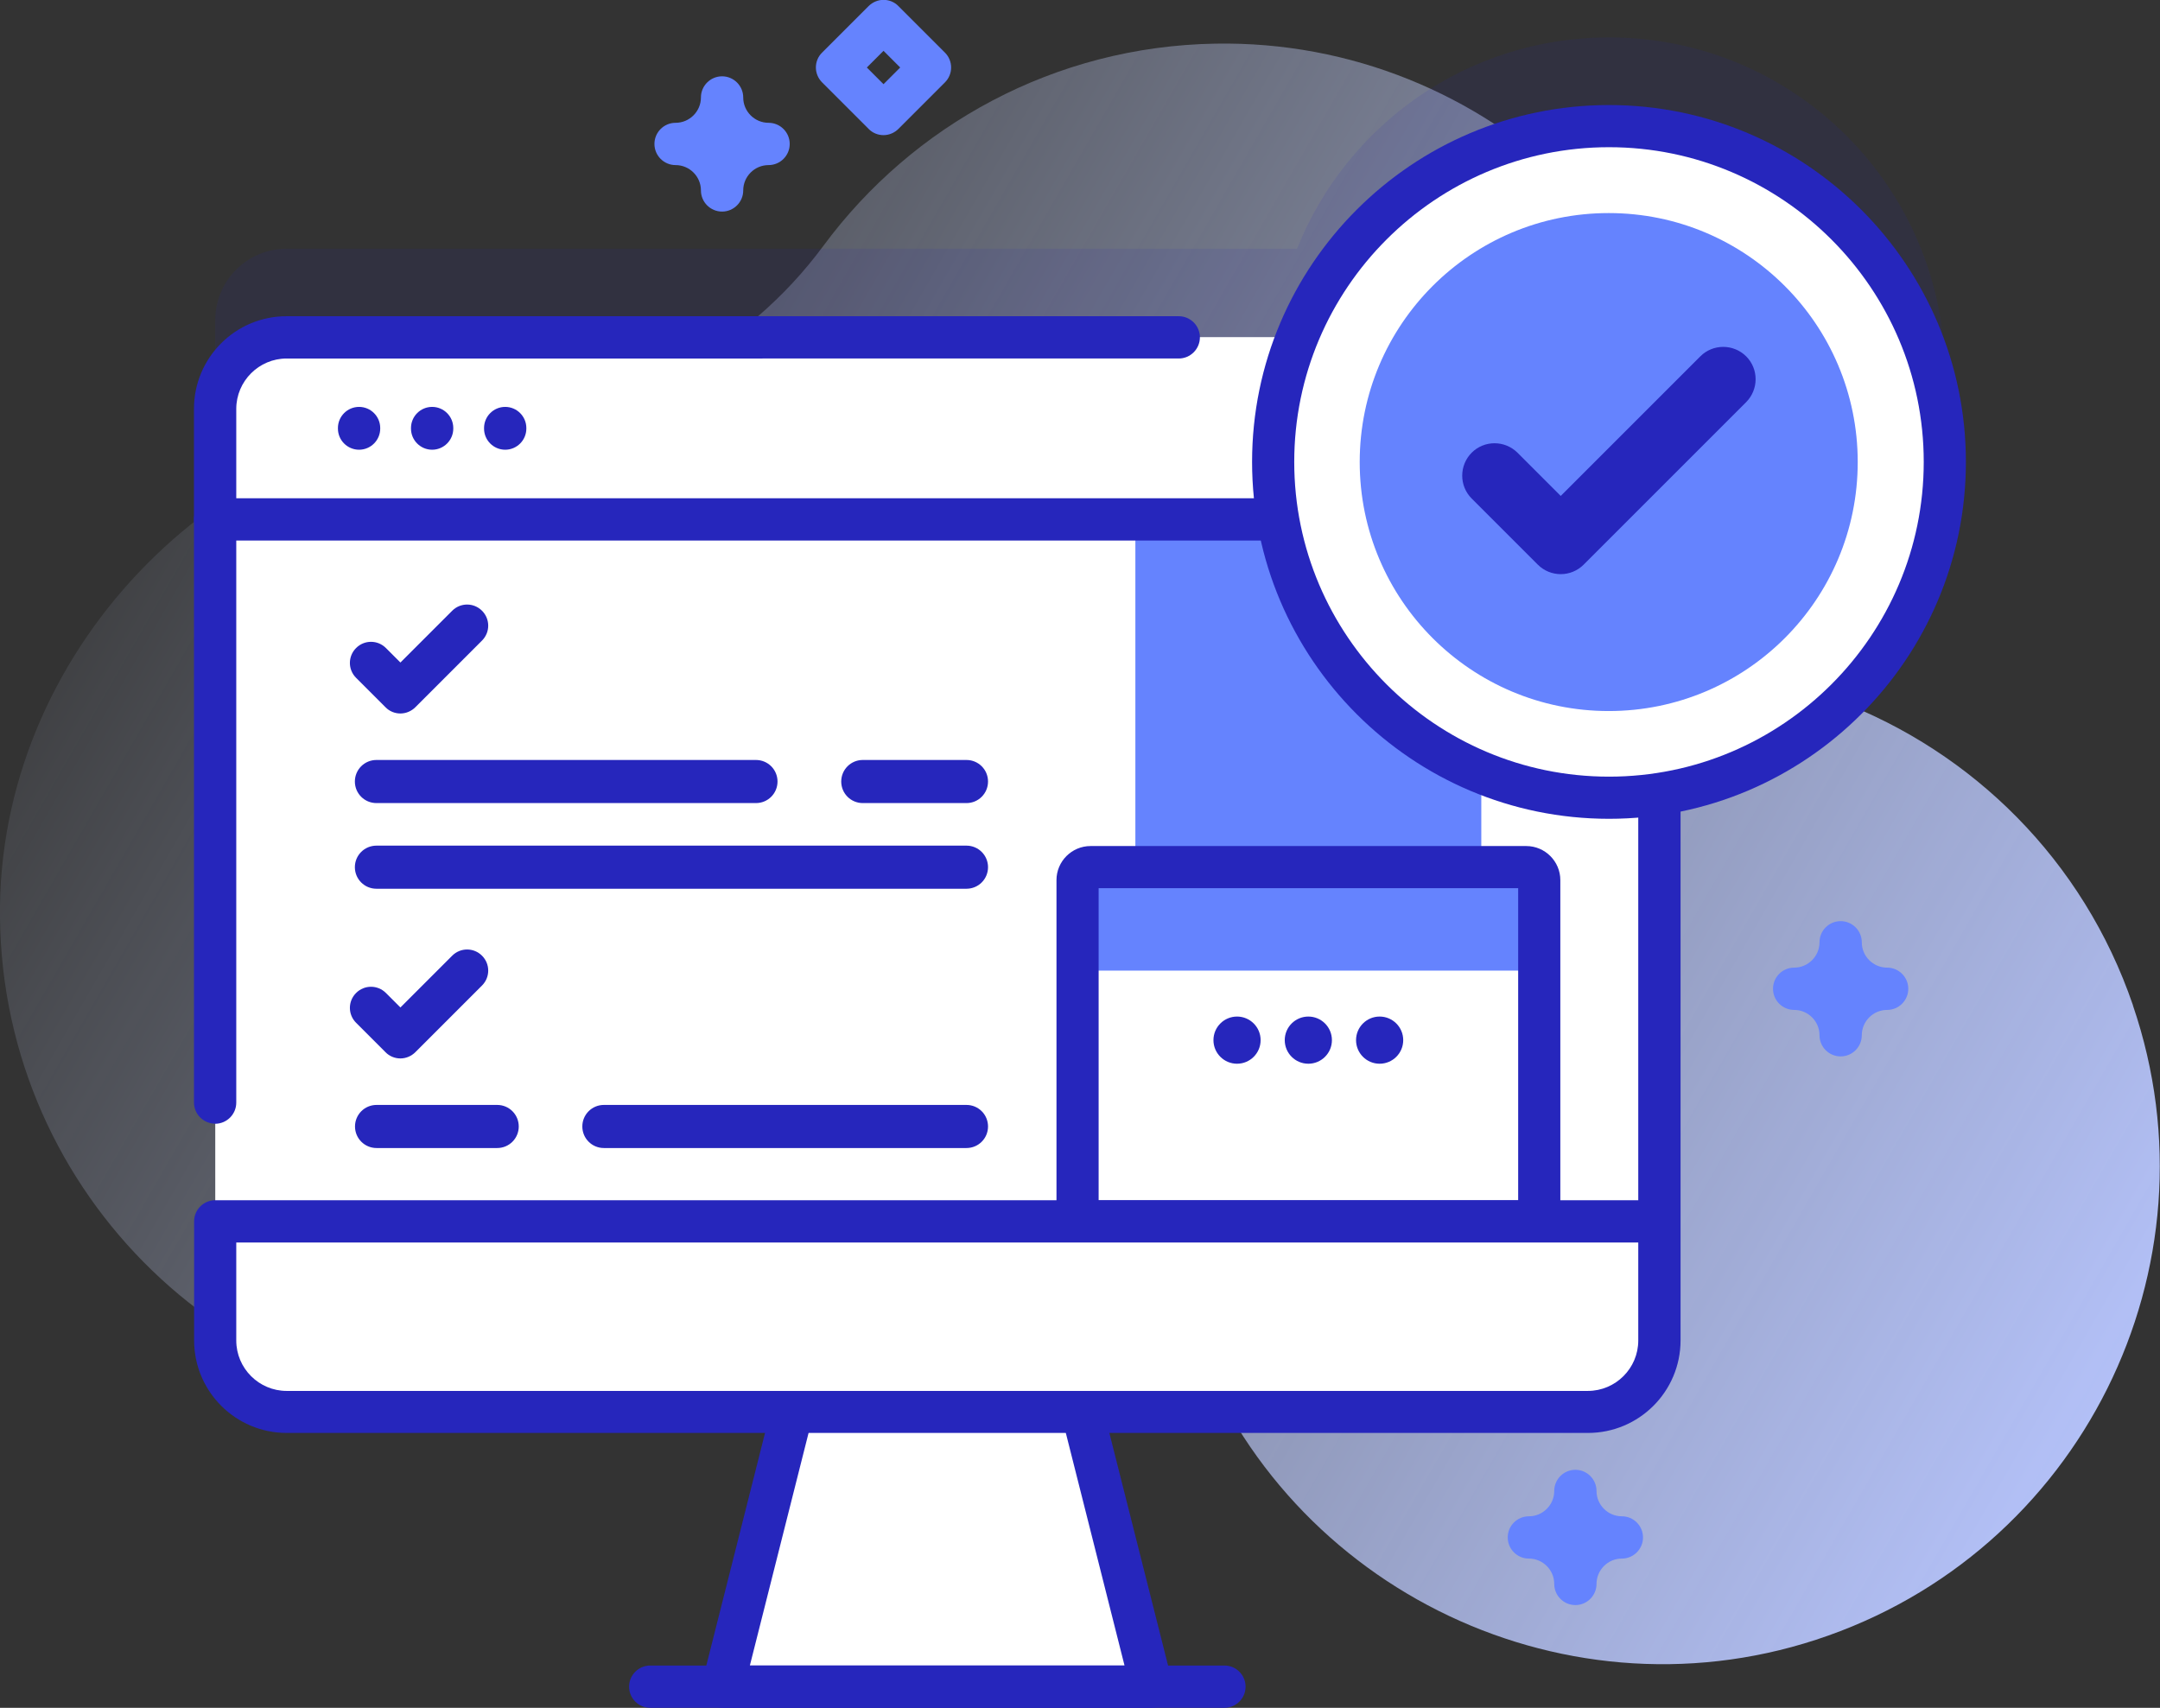
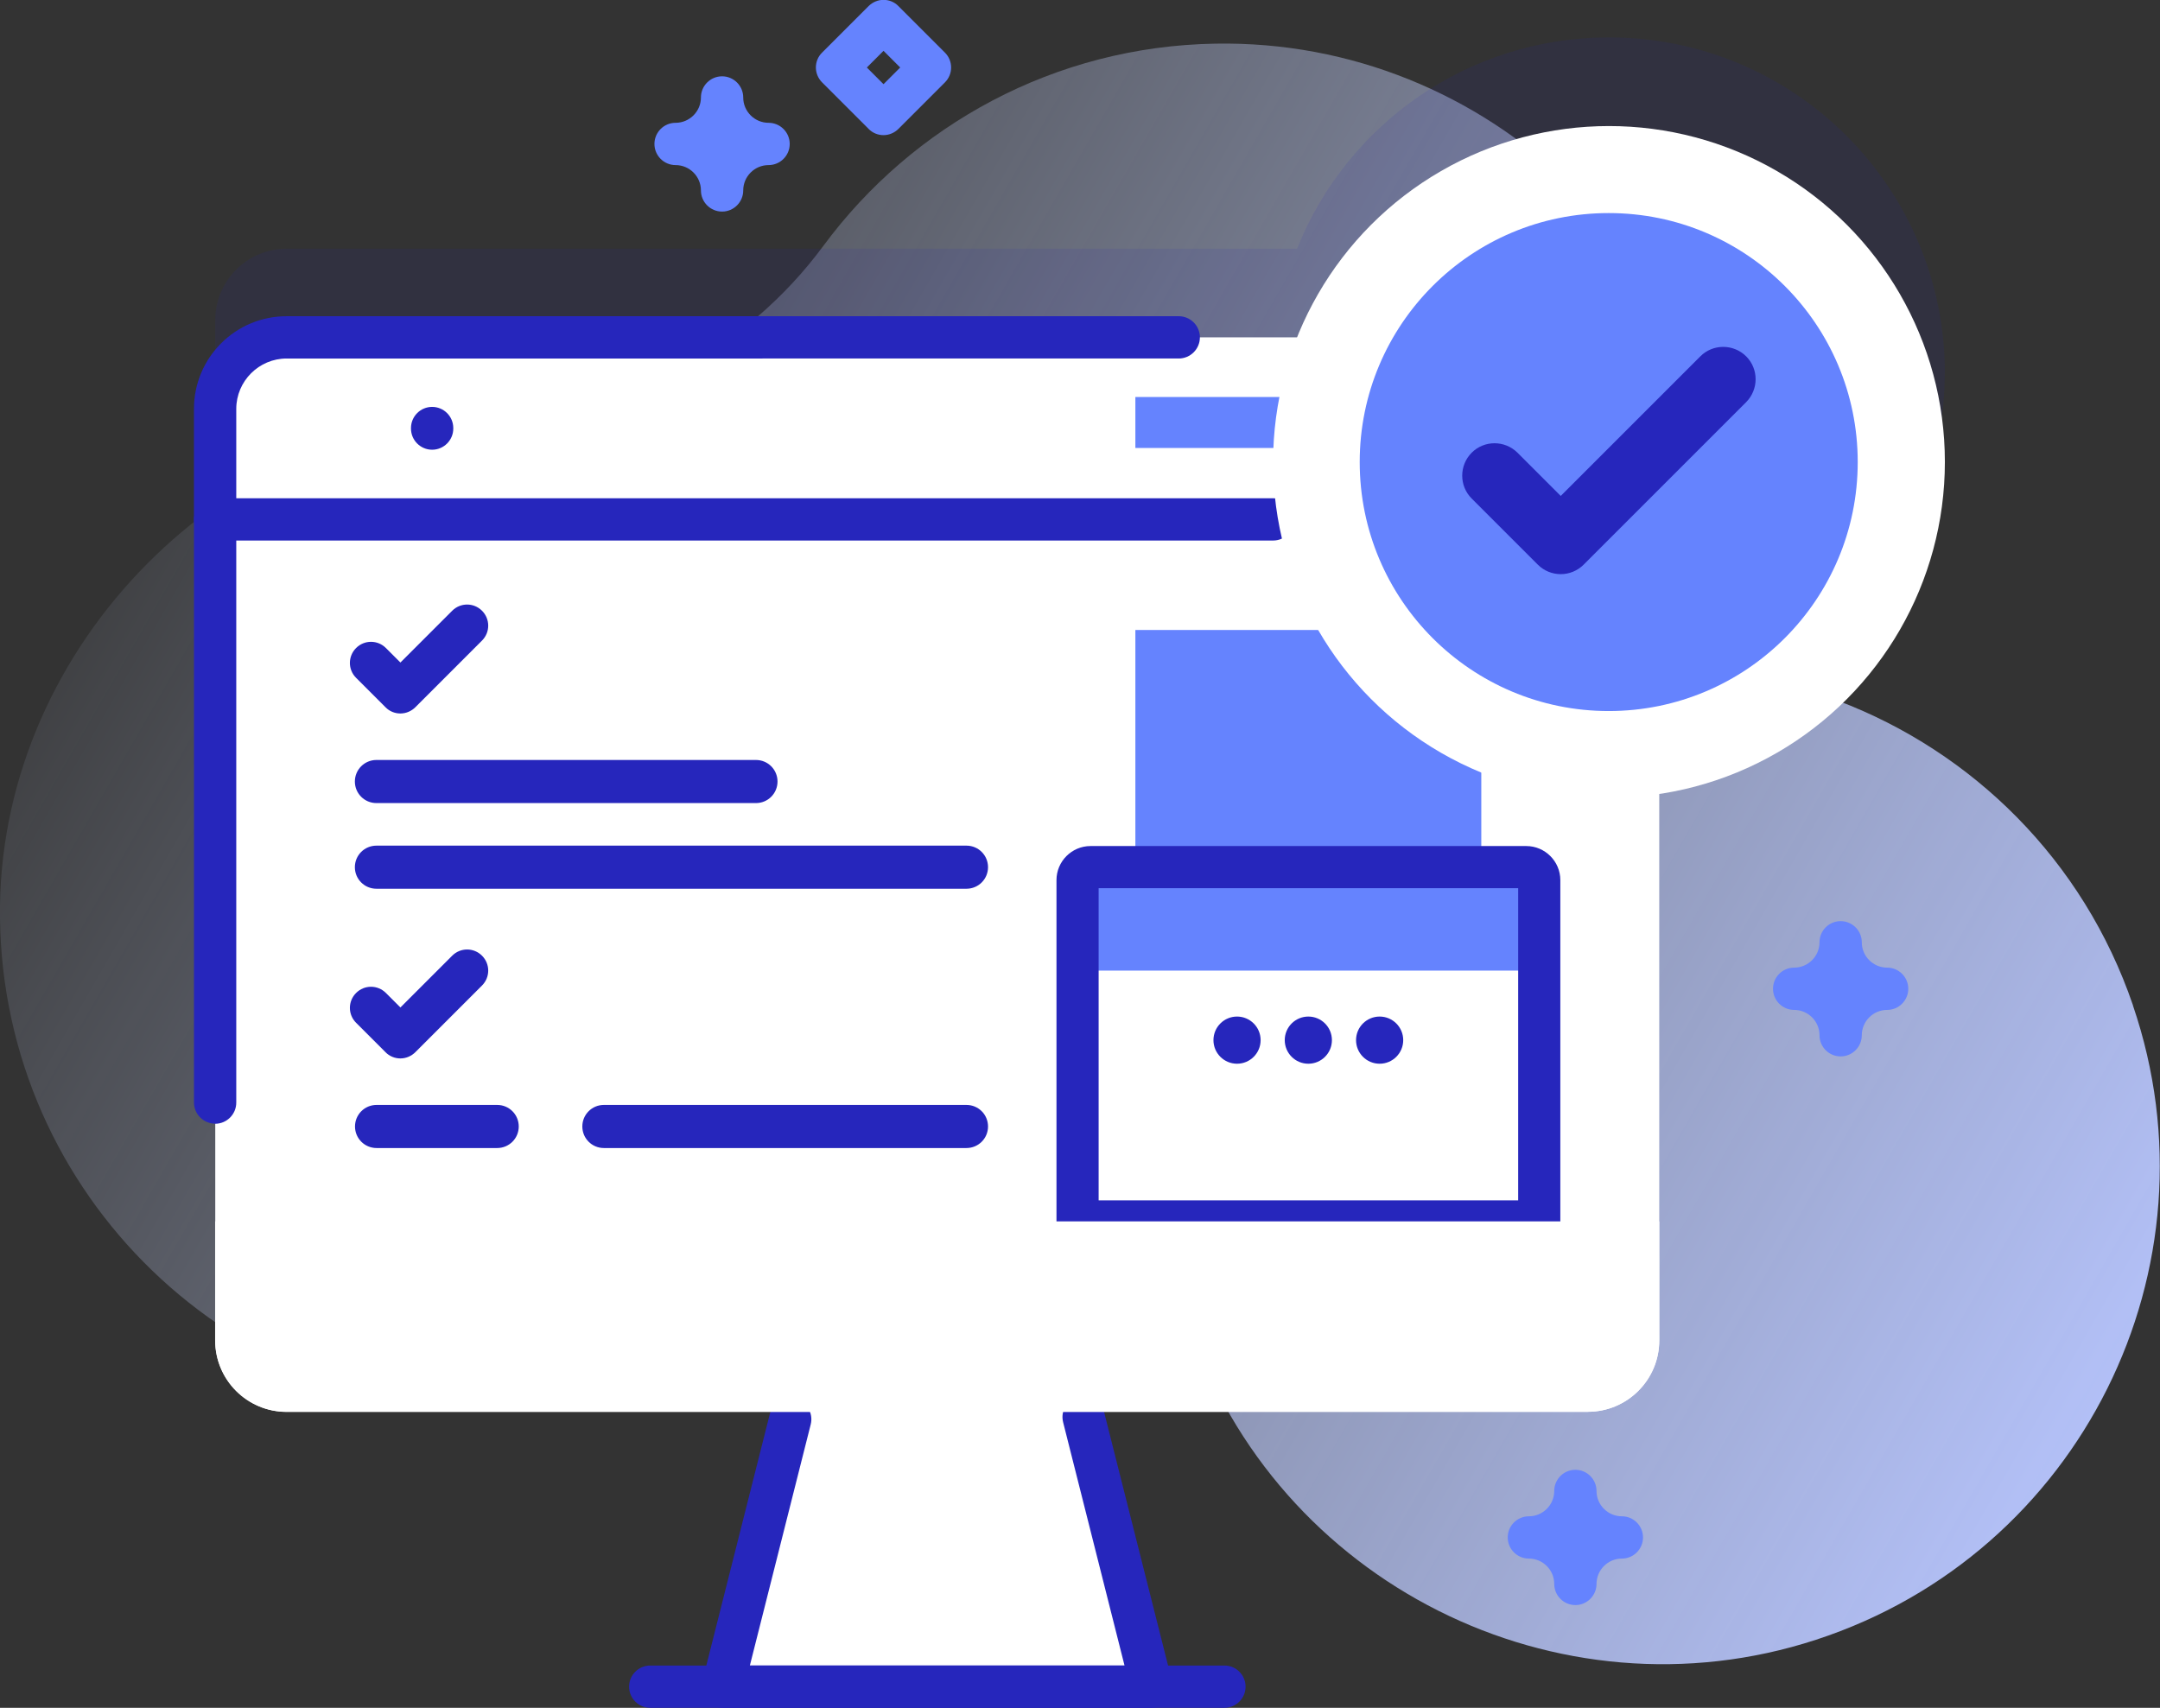
<svg xmlns="http://www.w3.org/2000/svg" id="_圖層_2" width="159.35" height="126" viewBox="0 0 159.35 126">
  <rect x="0" y="0" width="159.35" height="126" fill="#333333" stroke="none" />
  <defs>
    <style>.cls-1{fill:#6583fe;}.cls-2{fill:#fff;}.cls-3{fill:url(#_未命名漸層_2);}.cls-4{isolation:isolate;opacity:.1;}.cls-4,.cls-5{fill:#2626bc;}</style>
    <linearGradient id="_未命名漸層_2" x1="3.71" y1="-2312.78" x2="160.25" y2="-2402.89" gradientTransform="translate(0 -2293.56) scale(1 -1)" gradientUnits="userSpaceOnUse">
      <stop offset="0" stop-color="#d2deff" stop-opacity="0" />
      <stop offset="1" stop-color="#b7c5ff" />
    </linearGradient>
  </defs>
  <g id="_圖層_1-2">
    <g>
      <path class="cls-3" d="M157.36,74.18c-3.68-10.77-11.87-18.72-21.74-22.47-5.11-1.94-8.51-6.8-8.59-12.27,0-.12,0-.24,0-.36-.47-20.1-17.27-36.21-37.37-35.86-11.86,.2-22.34,6.02-28.91,14.91-5.66,7.66-14.47,12.44-23.99,12.43-.28,0-.56,0-.84,0C16.65,31,.26,47.53,0,66.8c-.27,20.52,16.28,37.24,36.73,37.24,15.86,0,29.36-10.05,34.51-24.12,1.35-3.68,5.34-5.66,9.11-4.6,.05,.01,.09,.03,.14,.04,3.45,.95,5.74,4.25,5.46,7.82-.38,4.79,.18,9.73,1.8,14.56,6.39,19.03,27.14,29.47,46.22,23.24,19.52-6.37,30-27.45,23.38-46.81h0Z" />
      <path class="cls-4" d="M143.48,27.54c0-13.68-11.09-24.78-24.78-24.78-10.44,0-19.36,6.45-23.01,15.59H21.15c-2.91,0-5.27,2.36-5.27,5.27V92.36c0,2.91,2.36,5.27,5.27,5.27H117.14c2.91,0,5.27-2.36,5.27-5.27V52.04c11.92-1.79,21.06-12.08,21.06-24.5h0Z" />
      <path class="cls-2" d="M84.96,124.45h-31.63l4.12-16.34,2.2-8.73h18.98l2.2,8.73,4.12,16.34Z" />
      <path class="cls-5" d="M84.96,126h-31.64c-.48,0-.93-.22-1.23-.6s-.4-.87-.28-1.34l4.98-19.73c.21-.83,1.06-1.34,1.89-1.13,.83,.21,1.34,1.06,1.13,1.89l-4.49,17.79h27.64l-4.53-17.95c-.21-.83,.29-1.68,1.13-1.89,.83-.21,1.68,.29,1.89,1.13l5.02,19.89c.12,.47,.01,.96-.28,1.34s-.75,.6-1.23,.6h0Z" />
      <path class="cls-2" d="M117.14,104.17H21.15c-2.91,0-5.27-2.36-5.27-5.27V30.16c0-2.91,2.36-5.27,5.27-5.27H117.14c2.91,0,5.27,2.36,5.27,5.27V98.89c0,2.91-2.36,5.27-5.27,5.27Z" />
      <path class="cls-1" d="M83.76,29.29h25.52v60.82h-25.52V29.29Z" />
      <path class="cls-2" d="M113.55,90.11h-34.06v-25.18c0-.53,.43-.96,.96-.96h32.15c.53,0,.96,.43,.96,.96v25.18h0Z" />
      <path class="cls-1" d="M113.55,71.61h-34.06v-6.68c0-.53,.43-.96,.96-.96h32.15c.53,0,.96,.43,.96,.96v6.68h0Z" />
      <path class="cls-5" d="M115.11,91.67h-37.17v-26.74c0-1.38,1.13-2.51,2.51-2.51h32.15c1.38,0,2.51,1.13,2.51,2.51v26.74Zm-34.06-3.11h30.95v-23.03s-30.95,0-30.95,0v23.03Z" />
-       <path class="cls-2" d="M122.42,38.32v-8.16c0-2.91-2.36-5.27-5.27-5.27H21.15c-2.91,0-5.27,2.36-5.27,5.27v8.16H122.42Z" />
+       <path class="cls-2" d="M122.42,38.32c0-2.91-2.36-5.27-5.27-5.27H21.15c-2.91,0-5.27,2.36-5.27,5.27v8.16H122.42Z" />
      <path class="cls-5" d="M93.92,39.88H15.87c-.86,0-1.56-.7-1.56-1.56s.7-1.56,1.56-1.56H93.92c.86,0,1.56,.7,1.56,1.56s-.7,1.56-1.56,1.56Z" />
      <path class="cls-2" d="M15.87,90.11v8.78c0,2.91,2.36,5.27,5.27,5.27H117.14c2.91,0,5.27-2.36,5.27-5.27v-8.78H15.87Z" />
      <g>
        <path class="cls-5" d="M90.32,126H47.97c-.86,0-1.56-.7-1.56-1.56s.7-1.56,1.56-1.56h42.36c.86,0,1.56,.7,1.56,1.56s-.7,1.56-1.56,1.56Z" />
-         <path class="cls-5" d="M26.49,33.18c-.86,0-1.56-.7-1.56-1.56v-.04c0-.86,.7-1.56,1.56-1.56s1.56,.7,1.56,1.56v.04c0,.86-.7,1.56-1.56,1.56Z" />
        <path class="cls-5" d="M31.88,33.18c-.86,0-1.56-.7-1.56-1.56v-.04c0-.86,.7-1.56,1.56-1.56s1.56,.7,1.56,1.56v.04c0,.86-.7,1.56-1.56,1.56Z" />
-         <path class="cls-5" d="M37.27,33.18c-.86,0-1.56-.7-1.56-1.56v-.04c0-.86,.7-1.56,1.56-1.56s1.56,.7,1.56,1.56v.04c0,.86-.7,1.56-1.56,1.56Z" />
-         <path class="cls-5" d="M117.14,105.72H21.15c-3.77,0-6.83-3.06-6.83-6.83v-8.78c0-.86,.7-1.56,1.56-1.56H120.86v-29.31c0-.86,.7-1.56,1.56-1.56s1.56,.7,1.56,1.56v39.65c0,3.77-3.06,6.83-6.83,6.83h0Zm-99.71-14.05v7.23c0,2.05,1.67,3.72,3.72,3.72H117.14c2.05,0,3.72-1.67,3.72-3.72v-7.23H17.43Z" />
        <path class="cls-5" d="M15.87,82.9c-.86,0-1.56-.7-1.56-1.56V30.16c0-3.77,3.06-6.83,6.83-6.83H86.96c.86,0,1.56,.7,1.56,1.56s-.7,1.56-1.56,1.56H21.15c-2.05,0-3.72,1.67-3.72,3.72v51.18c0,.86-.7,1.56-1.56,1.56Z" />
      </g>
      <circle class="cls-2" cx="118.7" cy="34.08" r="24.78" />
-       <path class="cls-5" d="M118.7,60.41c-14.52,0-26.33-11.81-26.33-26.33s11.81-26.33,26.33-26.33,26.33,11.81,26.33,26.33-11.81,26.33-26.33,26.33Zm0-49.55c-12.8,0-23.22,10.42-23.22,23.22s10.42,23.22,23.22,23.22,23.22-10.42,23.22-23.22-10.42-23.22-23.22-23.22Z" />
      <circle class="cls-1" cx="118.68" cy="34.09" r="18.37" />
      <g>
        <path class="cls-5" d="M115.14,42.36c-.63,0-1.24-.25-1.69-.7l-4.88-4.88c-.93-.93-.93-2.44,0-3.38,.93-.93,2.44-.93,3.38,0l3.19,3.19,10.3-10.3c.93-.93,2.44-.93,3.38,0,.93,.93,.93,2.44,0,3.38l-11.99,11.99c-.45,.45-1.06,.7-1.69,.7h0Z" />
        <path class="cls-5" d="M55.78,59.25H27.77c-.88,0-1.59-.71-1.59-1.59s.71-1.59,1.59-1.59h28c.88,0,1.59,.71,1.59,1.59,0,.88-.71,1.59-1.59,1.59h0Z" />
-         <path class="cls-5" d="M71.3,59.25h-7.65c-.88,0-1.59-.71-1.59-1.59s.71-1.59,1.59-1.59h7.65c.88,0,1.59,.71,1.59,1.59s-.71,1.59-1.59,1.59Z" />
        <path class="cls-5" d="M71.3,65.57H27.77c-.88,0-1.59-.71-1.59-1.59s.71-1.59,1.59-1.59h43.53c.88,0,1.59,.71,1.59,1.59s-.71,1.59-1.59,1.59Z" />
        <path class="cls-5" d="M29.54,52.64c-.41,0-.81-.16-1.1-.46l-2.17-2.17c-.61-.61-.61-1.59,0-2.2,.61-.61,1.59-.61,2.2,0l1.07,1.07,3.82-3.82c.61-.61,1.59-.61,2.2,0,.61,.61,.61,1.59,0,2.2l-4.92,4.92c-.29,.29-.69,.46-1.1,.46Z" />
        <path class="cls-5" d="M36.68,84.7h-8.9c-.88,0-1.59-.71-1.59-1.59s.71-1.59,1.59-1.59h8.9c.88,0,1.59,.71,1.59,1.59s-.71,1.59-1.59,1.59Z" />
        <path class="cls-5" d="M71.3,84.7h-26.75c-.88,0-1.59-.71-1.59-1.59s.71-1.59,1.59-1.59h26.75c.88,0,1.59,.71,1.59,1.59s-.71,1.59-1.59,1.59Z" />
        <path class="cls-5" d="M29.54,78.09c-.41,0-.81-.16-1.1-.46l-2.17-2.17c-.61-.61-.61-1.59,0-2.2,.61-.61,1.59-.61,2.2,0l1.07,1.07,3.82-3.82c.61-.61,1.59-.61,2.2,0,.61,.61,.61,1.59,0,2.2l-4.92,4.92c-.29,.29-.69,.46-1.1,.46Z" />
      </g>
      <path class="cls-1" d="M65.18,9.97c-.41,0-.81-.16-1.1-.46l-3.43-3.43c-.29-.29-.46-.69-.46-1.1s.16-.81,.46-1.1l3.43-3.43c.29-.29,.69-.46,1.1-.46s.81,.16,1.1,.46l3.43,3.43c.61,.61,.61,1.59,0,2.2l-3.43,3.43c-.29,.29-.69,.46-1.1,.46Zm-1.23-4.99l1.23,1.23,1.23-1.23-1.23-1.23-1.23,1.23Z" />
      <path class="cls-1" d="M135.79,77.94c-.86,0-1.56-.7-1.56-1.56,0-1.03-.84-1.87-1.87-1.87-.86,0-1.56-.7-1.56-1.56s.7-1.56,1.56-1.56c1.03,0,1.87-.84,1.87-1.87,0-.86,.7-1.56,1.56-1.56s1.56,.7,1.56,1.56c0,1.03,.84,1.87,1.87,1.87,.86,0,1.56,.7,1.56,1.56s-.7,1.56-1.56,1.56c-1.03,0-1.87,.84-1.87,1.87,0,.86-.7,1.56-1.56,1.56Z" />
      <path class="cls-1" d="M53.27,15.61c-.86,0-1.56-.7-1.56-1.56,0-1.03-.84-1.87-1.87-1.87-.86,0-1.56-.7-1.56-1.56s.7-1.56,1.56-1.56c1.03,0,1.87-.84,1.87-1.87,0-.86,.7-1.56,1.56-1.56s1.56,.7,1.56,1.56c0,1.03,.84,1.87,1.87,1.87,.86,0,1.56,.7,1.56,1.56s-.7,1.56-1.56,1.56c-1.03,0-1.87,.84-1.87,1.87,0,.86-.7,1.56-1.56,1.56Z" />
      <path class="cls-1" d="M116.22,118.42c-.86,0-1.56-.7-1.56-1.56,0-1.03-.84-1.87-1.87-1.87-.86,0-1.56-.7-1.56-1.56s.7-1.56,1.56-1.56c1.03,0,1.87-.84,1.87-1.87,0-.86,.7-1.56,1.56-1.56s1.56,.7,1.56,1.56c0,1.03,.84,1.87,1.87,1.87,.86,0,1.56,.7,1.56,1.56s-.7,1.56-1.56,1.56c-1.03,0-1.87,.84-1.87,1.87,0,.86-.7,1.56-1.56,1.56Z" />
      <circle class="cls-5" cx="101.78" cy="76.74" r="1.74" />
      <circle class="cls-5" cx="96.52" cy="76.74" r="1.74" />
      <circle class="cls-5" cx="91.26" cy="76.74" r="1.74" />
    </g>
  </g>
</svg>